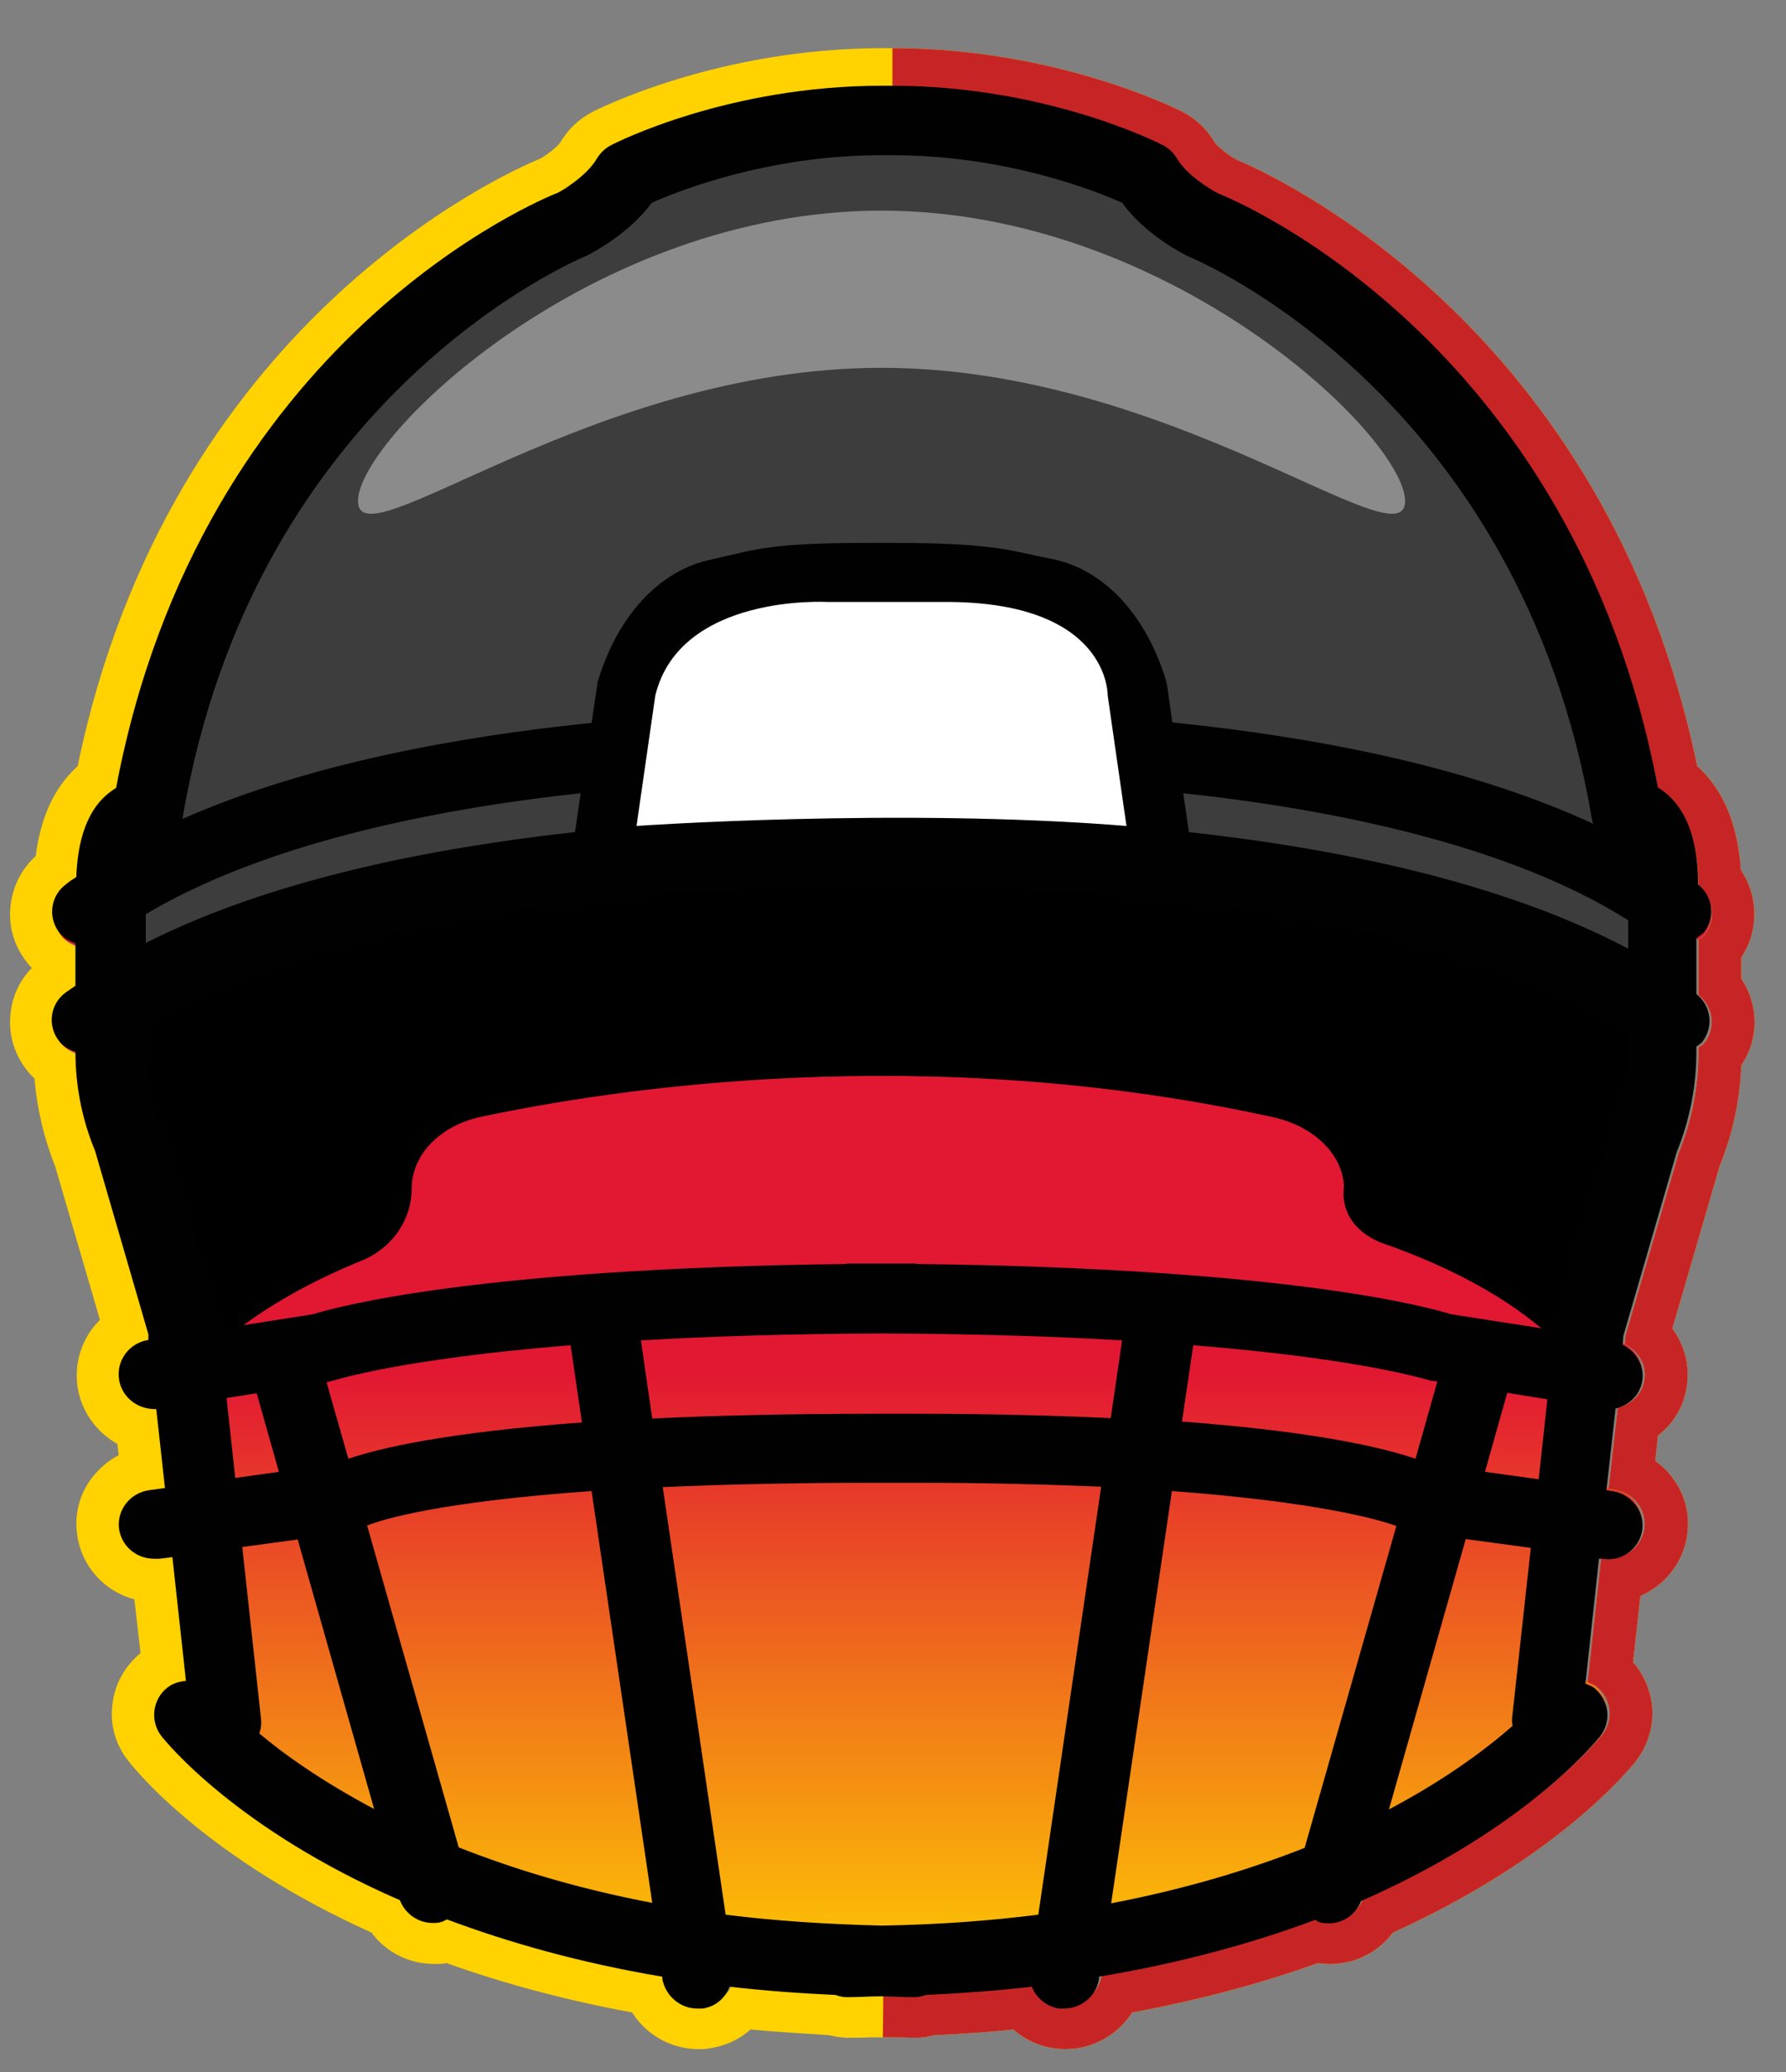
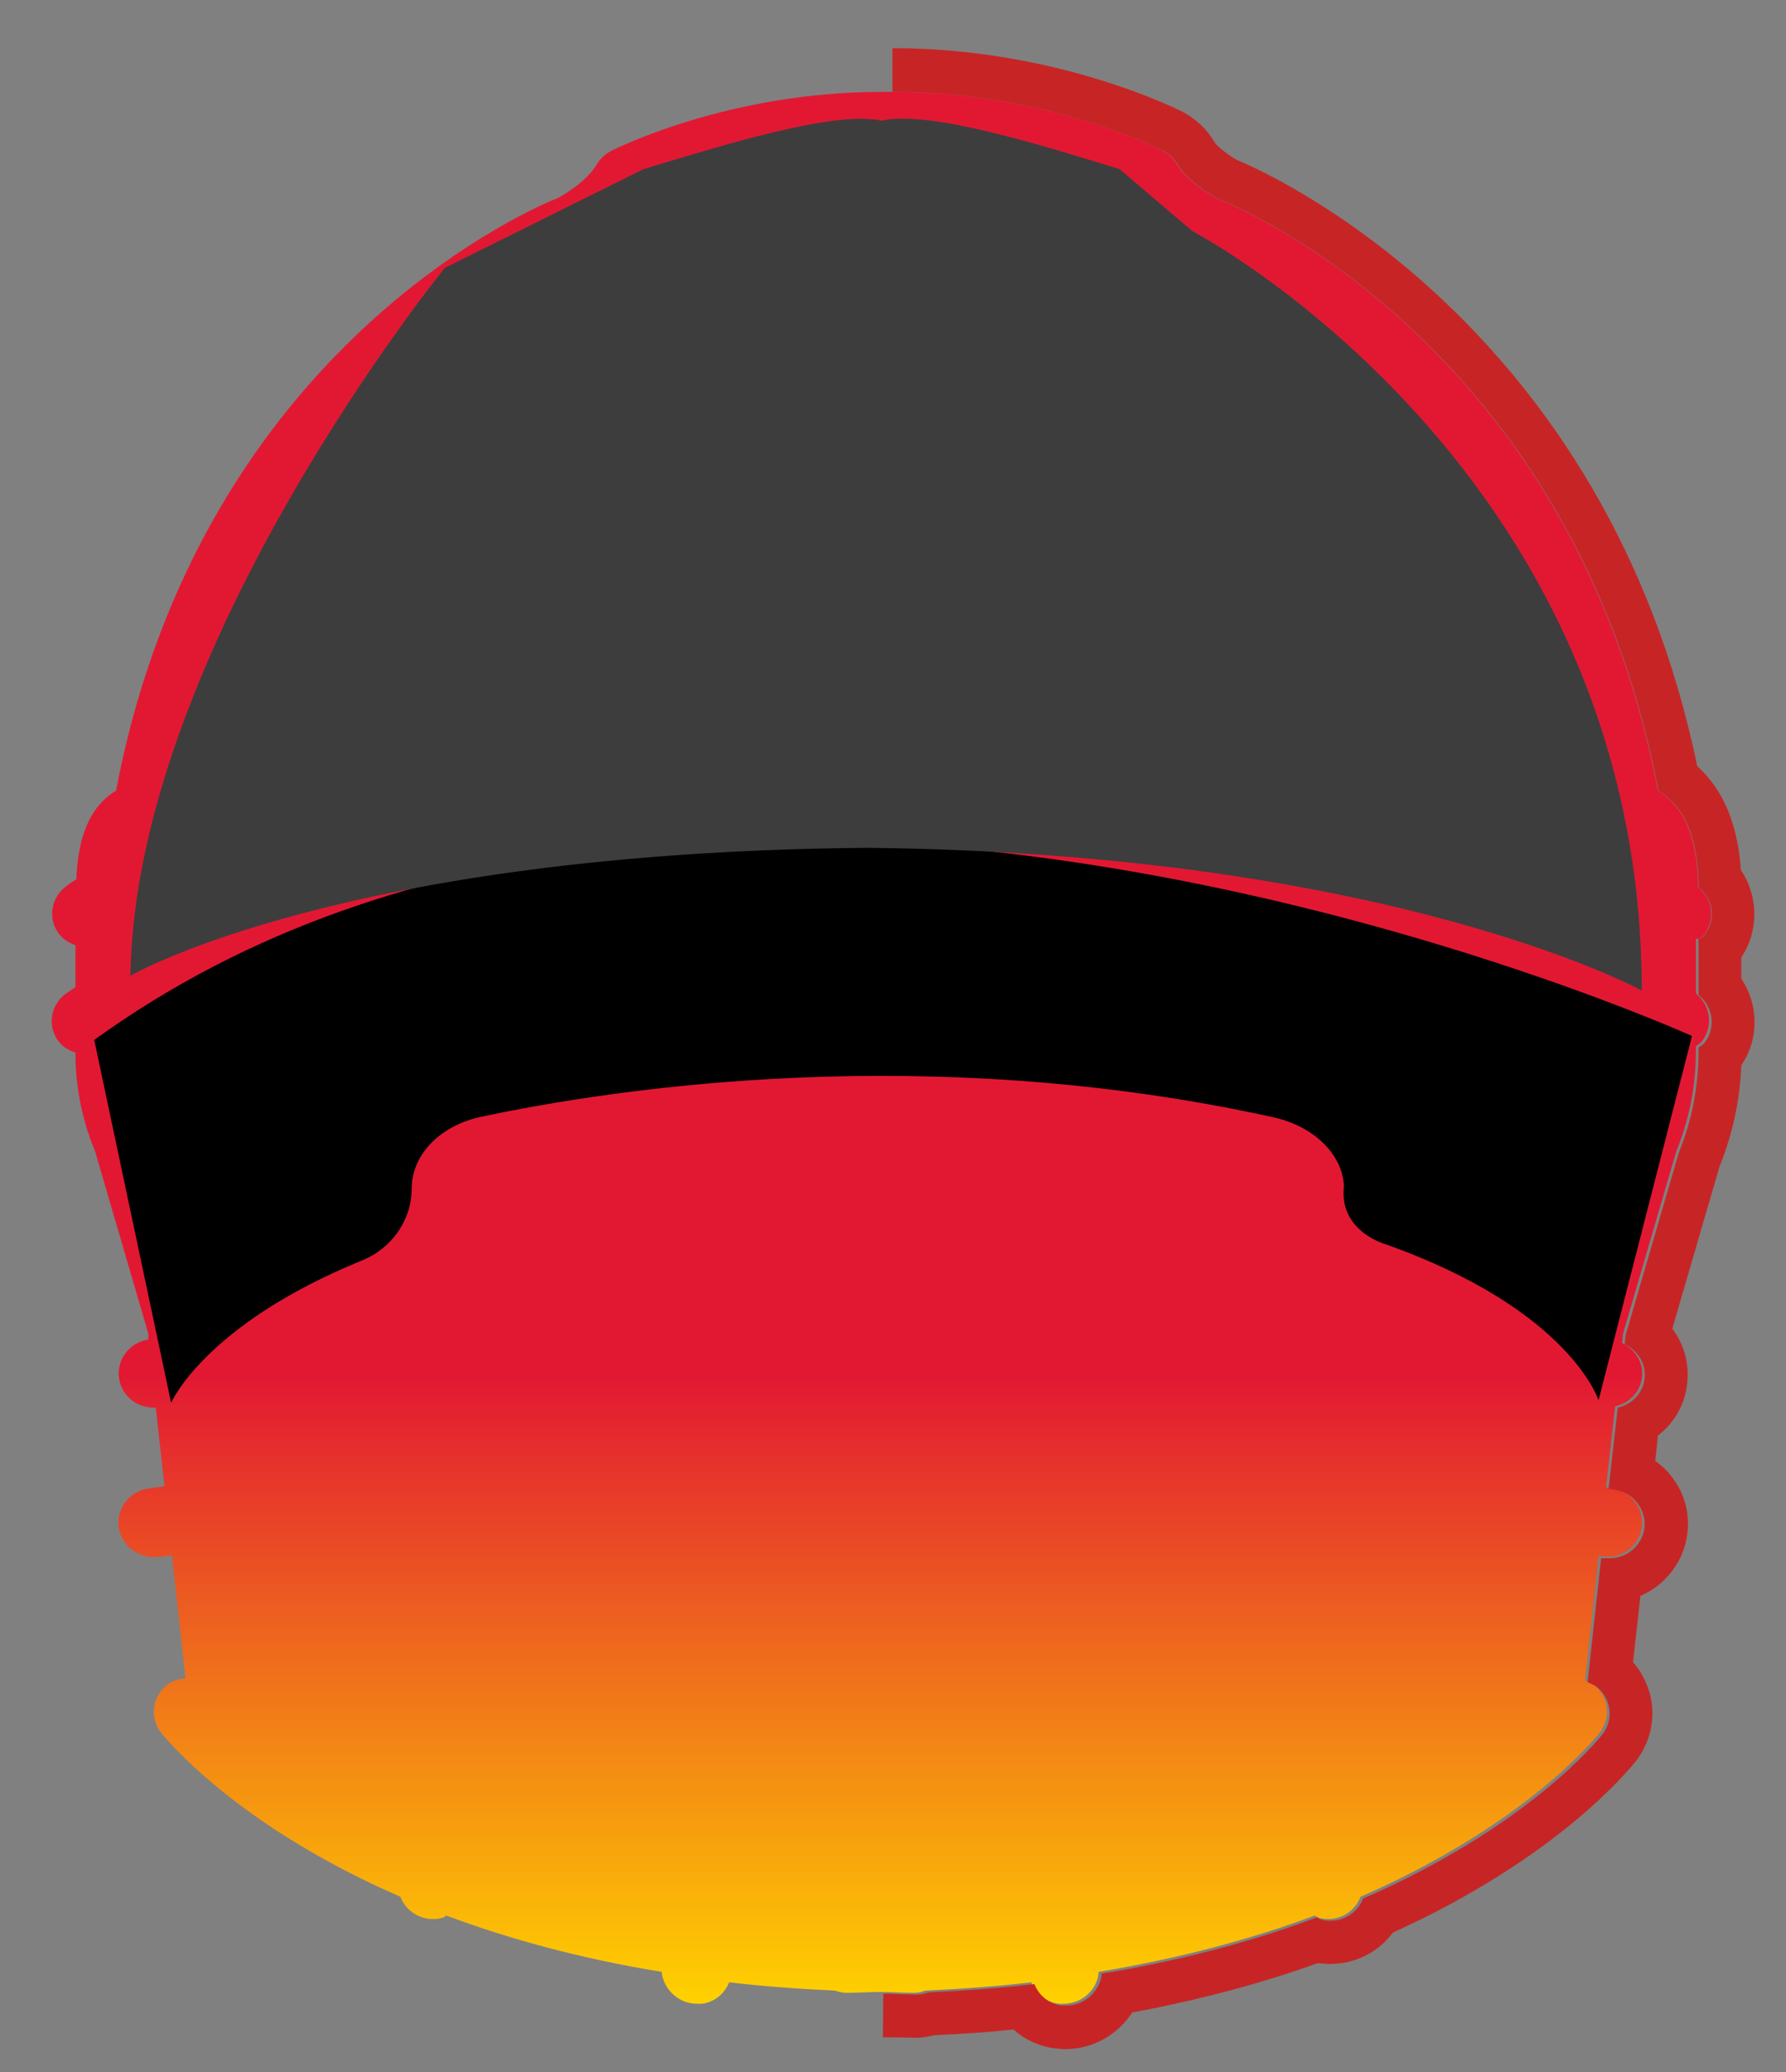
<svg xmlns="http://www.w3.org/2000/svg" width="25" height="29" viewBox="0 0 25 29" fill="none">
  <rect x="0" y="0" width="25" height="29" fill="#808080" stroke="none" />
  <g clip-path="url(#clip0_2115_2971)">
    <path d="M23.769 13.149C23.769 13.149 23.831 13.113 23.855 13.082C24.014 12.874 23.977 12.581 23.769 12.416C23.769 11.841 23.629 11.42 23.348 11.169C23.299 11.126 23.256 11.096 23.207 11.065C22.015 4.794 17.229 2.85 17.058 2.789C16.948 2.734 16.612 2.533 16.477 2.3C16.429 2.221 16.361 2.154 16.276 2.111C16.209 2.074 14.638 1.286 12.486 1.286H12.346C10.194 1.286 8.623 2.08 8.556 2.111C8.471 2.154 8.403 2.221 8.354 2.3C8.22 2.533 7.884 2.734 7.81 2.771C7.603 2.85 2.817 4.794 1.625 11.065C1.576 11.096 1.533 11.126 1.484 11.169C1.221 11.401 1.087 11.786 1.069 12.306C1.02 12.336 0.971 12.367 0.928 12.404C0.708 12.563 0.665 12.868 0.83 13.076C0.891 13.155 0.971 13.198 1.056 13.229V13.816C1.014 13.846 0.965 13.877 0.922 13.907C0.702 14.066 0.659 14.372 0.824 14.58C0.885 14.659 0.965 14.702 1.056 14.732C1.056 15.209 1.148 15.674 1.331 16.114L2.077 18.669V18.748C1.808 18.791 1.625 19.035 1.668 19.298C1.704 19.537 1.918 19.702 2.151 19.702C2.163 19.702 2.169 19.702 2.181 19.702L2.303 20.802L2.083 20.832C1.814 20.869 1.625 21.114 1.662 21.377C1.698 21.615 1.906 21.792 2.151 21.792C2.175 21.792 2.193 21.792 2.218 21.792L2.407 21.768L2.597 23.491C2.511 23.497 2.419 23.522 2.346 23.577C2.132 23.736 2.089 24.041 2.254 24.249C2.322 24.335 3.3 25.545 5.604 26.547C5.677 26.737 5.861 26.859 6.056 26.859C6.099 26.859 6.142 26.859 6.191 26.841C6.215 26.841 6.227 26.822 6.246 26.81C7.095 27.128 8.098 27.409 9.265 27.599V27.629C9.308 27.868 9.516 28.045 9.754 28.045C9.779 28.045 9.803 28.045 9.827 28.045C10.011 28.02 10.145 27.898 10.206 27.745C10.677 27.8 11.172 27.837 11.692 27.861C11.741 27.88 11.796 27.892 11.851 27.892C12.016 27.892 12.162 27.88 12.321 27.88C12.48 27.88 12.627 27.892 12.792 27.892C12.847 27.892 12.902 27.88 12.951 27.861C13.47 27.837 13.965 27.8 14.436 27.745C14.497 27.898 14.638 28.02 14.815 28.045C14.839 28.045 14.864 28.045 14.888 28.045C15.127 28.045 15.341 27.874 15.377 27.629V27.599C16.551 27.403 17.553 27.128 18.403 26.81C18.421 26.816 18.439 26.835 18.458 26.841C18.501 26.853 18.55 26.859 18.592 26.859C18.794 26.859 18.971 26.737 19.045 26.547C21.343 25.545 22.327 24.335 22.394 24.249C22.559 24.035 22.516 23.736 22.302 23.577C22.266 23.552 22.229 23.54 22.186 23.522L22.376 21.78H22.425C22.694 21.829 22.944 21.639 22.981 21.377C23.018 21.114 22.828 20.869 22.559 20.832L22.48 20.82L22.608 19.683C22.797 19.641 22.95 19.494 22.981 19.298C23.018 19.084 22.895 18.889 22.706 18.797L22.718 18.669L23.464 16.114C23.647 15.668 23.739 15.191 23.739 14.708V14.641C23.739 14.641 23.8 14.604 23.824 14.574C23.983 14.366 23.947 14.072 23.739 13.907V13.131L23.769 13.149Z" fill="url(#paint0_linear_2115_2971)" />
-     <path d="M12.492 1.286C14.644 1.286 16.215 2.08 16.282 2.111C16.367 2.153 16.435 2.221 16.484 2.3C16.618 2.532 16.954 2.734 17.064 2.789C17.235 2.85 22.021 4.794 23.213 11.065C23.262 11.096 23.305 11.126 23.354 11.169C23.635 11.42 23.775 11.835 23.775 12.416C23.983 12.581 24.026 12.874 23.861 13.082C23.837 13.113 23.806 13.131 23.775 13.149V13.926C23.983 14.091 24.02 14.384 23.861 14.592C23.837 14.622 23.806 14.641 23.775 14.659V14.726C23.775 15.209 23.684 15.68 23.5 16.132L22.755 18.687L22.742 18.815C22.932 18.907 23.054 19.103 23.017 19.317C22.987 19.512 22.834 19.659 22.645 19.702L22.516 20.838L22.596 20.851C22.865 20.887 23.054 21.132 23.017 21.395C22.981 21.633 22.773 21.81 22.535 21.81C22.51 21.81 22.486 21.81 22.461 21.81H22.412L22.223 23.546C22.26 23.564 22.302 23.577 22.339 23.601C22.553 23.76 22.596 24.066 22.431 24.273C22.363 24.359 21.386 25.569 19.081 26.572C19.008 26.761 18.825 26.883 18.629 26.883C18.586 26.883 18.543 26.883 18.494 26.865C18.47 26.865 18.458 26.847 18.439 26.834C17.59 27.152 16.587 27.433 15.42 27.623V27.654C15.377 27.892 15.169 28.069 14.931 28.069C14.907 28.069 14.882 28.069 14.858 28.069C14.674 28.045 14.54 27.922 14.479 27.77C14.008 27.825 13.513 27.861 12.993 27.886C12.945 27.904 12.89 27.916 12.835 27.916C12.669 27.916 12.523 27.904 12.364 27.904C12.205 27.904 12.058 27.916 11.893 27.916C11.838 27.916 11.783 27.904 11.734 27.886C11.215 27.861 10.72 27.825 10.249 27.77C10.188 27.922 10.047 28.045 9.87 28.069C9.846 28.069 9.821 28.069 9.797 28.069C9.558 28.069 9.345 27.898 9.308 27.654V27.623C8.134 27.427 7.132 27.152 6.282 26.834C6.264 26.841 6.246 26.859 6.227 26.865C6.184 26.877 6.136 26.883 6.093 26.883C5.891 26.883 5.714 26.761 5.641 26.572C3.342 25.569 2.358 24.359 2.291 24.273C2.126 24.06 2.169 23.76 2.389 23.601C2.462 23.546 2.554 23.522 2.639 23.516L2.45 21.792L2.26 21.816C2.26 21.816 2.212 21.816 2.193 21.816C1.949 21.816 1.741 21.639 1.704 21.401C1.668 21.138 1.857 20.893 2.126 20.857L2.346 20.826L2.224 19.726C2.224 19.726 2.205 19.726 2.193 19.726C1.955 19.726 1.747 19.555 1.704 19.323C1.661 19.06 1.845 18.815 2.114 18.773L2.108 18.693L1.362 16.138C1.179 15.698 1.087 15.227 1.087 14.757C1.001 14.726 0.916 14.677 0.855 14.604C0.69 14.39 0.732 14.091 0.952 13.932C0.995 13.901 1.044 13.871 1.087 13.84V13.253C1.001 13.223 0.916 13.174 0.861 13.1C0.696 12.886 0.739 12.587 0.959 12.428C1.001 12.398 1.05 12.361 1.099 12.33C1.117 11.811 1.252 11.426 1.515 11.193C1.564 11.151 1.606 11.12 1.655 11.089C2.829 4.794 7.615 2.856 7.823 2.771C7.89 2.734 8.232 2.526 8.367 2.3C8.415 2.221 8.483 2.153 8.568 2.111C8.635 2.074 10.206 1.286 12.358 1.286H12.498M12.498 0.674H12.358C10.053 0.674 8.36 1.53 8.293 1.567C8.104 1.664 7.951 1.811 7.841 1.995C7.804 2.05 7.664 2.166 7.56 2.221C7.028 2.441 2.364 4.537 1.087 10.723C0.763 11.016 0.567 11.438 0.5 11.982C0.311 12.153 0.188 12.385 0.152 12.642C0.109 12.935 0.188 13.223 0.366 13.455C0.39 13.486 0.415 13.516 0.445 13.547C0.286 13.712 0.182 13.919 0.152 14.152C0.109 14.445 0.188 14.732 0.366 14.965C0.402 15.014 0.439 15.056 0.482 15.093C0.518 15.521 0.616 15.93 0.775 16.334L1.399 18.473C1.356 18.516 1.319 18.559 1.282 18.608C1.111 18.846 1.044 19.133 1.087 19.42C1.142 19.763 1.356 20.05 1.643 20.209L1.661 20.368C1.515 20.441 1.393 20.551 1.289 20.68C1.111 20.912 1.038 21.199 1.081 21.486C1.142 21.926 1.466 22.275 1.881 22.385L1.967 23.137C1.753 23.314 1.613 23.558 1.576 23.834C1.533 24.127 1.613 24.414 1.796 24.646C1.906 24.787 2.896 26.009 5.2 27.049C5.402 27.323 5.726 27.488 6.081 27.488C6.136 27.488 6.197 27.488 6.252 27.476C7.052 27.764 7.926 27.996 8.849 28.167C9.045 28.479 9.393 28.68 9.778 28.68C9.827 28.68 9.882 28.68 9.931 28.668C10.151 28.638 10.347 28.546 10.506 28.405C10.842 28.436 11.209 28.46 11.612 28.485C11.685 28.503 11.771 28.521 11.875 28.521C11.979 28.521 12.077 28.521 12.181 28.515C12.242 28.515 12.297 28.515 12.358 28.515C12.395 28.515 12.456 28.515 12.511 28.515C12.608 28.515 12.712 28.521 12.816 28.521C12.92 28.521 13.006 28.503 13.079 28.485C13.482 28.466 13.849 28.442 14.185 28.405C14.344 28.546 14.54 28.638 14.754 28.668C14.809 28.674 14.858 28.68 14.913 28.68C15.298 28.68 15.646 28.479 15.848 28.167C16.771 27.996 17.645 27.764 18.446 27.476C18.501 27.482 18.562 27.488 18.617 27.488C18.971 27.488 19.295 27.323 19.497 27.049C21.801 26.003 22.791 24.781 22.901 24.646C23.079 24.414 23.158 24.127 23.121 23.84C23.091 23.626 22.999 23.424 22.859 23.265L22.962 22.336C23.305 22.189 23.561 21.871 23.616 21.486C23.659 21.199 23.586 20.912 23.409 20.68C23.341 20.588 23.262 20.515 23.17 20.447L23.207 20.093C23.421 19.928 23.568 19.689 23.61 19.414C23.659 19.115 23.58 18.828 23.409 18.595L24.069 16.328C24.252 15.875 24.356 15.399 24.374 14.91C24.625 14.543 24.619 14.06 24.374 13.699V13.4C24.625 13.027 24.613 12.538 24.368 12.178C24.326 11.542 24.124 11.053 23.757 10.723C22.48 4.543 17.792 2.435 17.315 2.239C17.211 2.184 17.046 2.056 17.003 1.995C16.899 1.811 16.74 1.664 16.557 1.567C16.484 1.53 14.79 0.674 12.492 0.674L12.498 0.674Z" fill="#FFD200" />
    <path d="M16.282 2.111C16.215 2.08 14.644 1.286 12.492 1.286V0.674C14.775 0.674 16.46 1.518 16.555 1.566L16.557 1.567C16.74 1.664 16.899 1.811 17.003 1.995C17.046 2.056 17.211 2.184 17.315 2.239C17.792 2.435 22.48 4.543 23.757 10.723C24.124 11.053 24.326 11.542 24.368 12.178C24.613 12.538 24.625 13.027 24.374 13.4V13.699C24.619 14.06 24.625 14.543 24.374 14.91C24.356 15.399 24.252 15.875 24.069 16.328L23.409 18.595C23.58 18.828 23.659 19.115 23.61 19.414C23.568 19.689 23.421 19.928 23.207 20.093L23.17 20.447C23.262 20.515 23.341 20.588 23.409 20.68C23.586 20.912 23.659 21.199 23.616 21.486C23.561 21.871 23.305 22.189 22.962 22.336L22.859 23.265C22.999 23.424 23.091 23.626 23.121 23.84C23.158 24.127 23.079 24.414 22.901 24.646L22.899 24.649C22.779 24.797 21.786 26.01 19.497 27.049C19.295 27.323 18.971 27.488 18.617 27.488C18.562 27.488 18.501 27.482 18.446 27.476C17.645 27.764 16.771 27.996 15.848 28.167C15.646 28.479 15.298 28.68 14.913 28.68C14.858 28.68 14.809 28.674 14.754 28.668C14.54 28.638 14.344 28.546 14.185 28.405C13.849 28.442 13.482 28.466 13.079 28.485C13.006 28.503 12.92 28.521 12.816 28.521C12.712 28.521 12.608 28.515 12.511 28.515H12.358L12.364 27.904C12.523 27.904 12.669 27.916 12.835 27.916C12.89 27.916 12.945 27.904 12.993 27.886C13.513 27.861 14.008 27.825 14.479 27.77C14.54 27.922 14.674 28.045 14.858 28.069H14.931C15.169 28.069 15.377 27.892 15.42 27.654V27.623C16.587 27.433 17.59 27.152 18.439 26.834C18.458 26.847 18.47 26.865 18.494 26.865C18.543 26.883 18.586 26.883 18.629 26.883C18.825 26.883 19.008 26.761 19.081 26.572C21.386 25.569 22.363 24.359 22.431 24.273C22.596 24.066 22.553 23.76 22.339 23.601C22.302 23.577 22.26 23.564 22.223 23.546L22.412 21.81H22.461H22.535C22.773 21.81 22.981 21.633 23.017 21.395C23.054 21.132 22.865 20.887 22.596 20.851L22.516 20.838L22.645 19.702C22.834 19.659 22.987 19.512 23.017 19.317C23.054 19.103 22.932 18.907 22.742 18.815L22.755 18.687L23.5 16.132C23.684 15.68 23.775 15.209 23.775 14.726V14.659C23.806 14.641 23.837 14.622 23.861 14.592C24.02 14.384 23.983 14.091 23.775 13.926V13.149C23.806 13.131 23.837 13.113 23.861 13.082C24.026 12.874 23.983 12.581 23.775 12.416C23.775 11.835 23.635 11.42 23.354 11.169C23.305 11.126 23.262 11.096 23.213 11.065C22.021 4.794 17.235 2.85 17.064 2.789C16.954 2.734 16.618 2.532 16.484 2.3C16.435 2.221 16.367 2.153 16.282 2.111Z" fill="#C72525" />
    <path d="M18.812 16.597C18.788 16.144 18.378 15.759 17.822 15.637C12.957 14.567 8.605 15.234 6.734 15.631C6.16 15.753 5.763 16.163 5.763 16.633C5.763 17.073 5.488 17.471 5.066 17.642C2.865 18.54 2.395 19.634 2.395 19.634L1.319 14.555C9.974 8.296 23.684 14.5 23.684 14.5L22.376 19.598C22.376 19.598 21.978 18.332 19.399 17.416C19.399 17.416 18.739 17.238 18.812 16.603V16.597Z" fill="black" />
    <path d="M22.981 13.864C22.981 6.518 16.691 3.235 16.691 3.235L15.671 2.367C14.595 2.037 13.006 1.536 12.339 1.689C11.673 1.542 10.084 2.043 9.008 2.367L6.227 3.749C6.227 3.749 1.888 9.085 1.826 13.657C1.826 13.657 4.779 11.933 12.126 11.866C19.479 11.939 22.981 13.864 22.981 13.864Z" fill="#3D3D3D" />
-     <path d="M8.409 12.11L8.764 9.647C8.99 8.883 9.473 8.339 10.035 8.223C10.604 8.107 10.762 8.003 12.095 8.003H12.529C13.855 8.003 14.081 8.107 14.65 8.223C15.212 8.339 15.695 8.883 15.921 9.647L16.276 12.11" fill="white" />
-     <path d="M23.769 13.113C23.769 13.113 23.83 13.076 23.855 13.045C24.014 12.838 23.977 12.544 23.769 12.379C23.769 11.799 23.629 11.377 23.347 11.126C23.299 11.083 23.256 11.053 23.207 11.022C22.015 4.727 17.229 2.777 17.058 2.71C16.948 2.655 16.612 2.453 16.477 2.221C16.428 2.141 16.361 2.074 16.276 2.031C16.208 1.995 14.637 1.2 12.486 1.2H12.345C10.194 1.2 8.623 1.995 8.556 2.031C8.47 2.074 8.403 2.141 8.354 2.221C8.22 2.453 7.884 2.661 7.81 2.697C7.602 2.777 2.817 4.727 1.625 11.028C1.576 11.059 1.533 11.089 1.484 11.132C1.221 11.364 1.087 11.756 1.068 12.275C1.02 12.306 0.971 12.336 0.928 12.373C0.708 12.532 0.665 12.838 0.83 13.052C0.891 13.131 0.971 13.174 1.056 13.204V13.797C1.013 13.828 0.965 13.858 0.922 13.889C0.702 14.048 0.659 14.353 0.824 14.567C0.885 14.647 0.965 14.69 1.056 14.72C1.056 15.197 1.148 15.668 1.331 16.108L2.077 18.675V18.754C1.808 18.797 1.625 19.041 1.667 19.31C1.704 19.549 1.918 19.72 2.156 19.72C2.169 19.72 2.175 19.72 2.187 19.72L2.309 20.826L2.089 20.857C1.82 20.893 1.631 21.138 1.667 21.401C1.704 21.645 1.912 21.816 2.156 21.816C2.181 21.816 2.199 21.816 2.224 21.816L2.413 21.792L2.603 23.528C2.517 23.534 2.425 23.558 2.352 23.613C2.138 23.772 2.095 24.078 2.254 24.292C2.321 24.377 3.299 25.594 5.598 26.596C5.671 26.786 5.854 26.914 6.056 26.914C6.099 26.914 6.142 26.914 6.19 26.896C6.215 26.89 6.233 26.871 6.258 26.865C7.107 27.183 8.104 27.47 9.271 27.666V27.696C9.314 27.935 9.522 28.112 9.76 28.112C9.784 28.112 9.809 28.112 9.833 28.112C10.017 28.087 10.151 27.965 10.212 27.806C10.683 27.861 11.178 27.898 11.697 27.922C11.746 27.941 11.801 27.953 11.856 27.953C12.021 27.953 12.168 27.941 12.327 27.941C12.486 27.941 12.633 27.953 12.798 27.953C12.853 27.953 12.908 27.941 12.957 27.922C13.476 27.898 13.971 27.861 14.442 27.806C14.503 27.959 14.644 28.081 14.821 28.112C14.845 28.112 14.87 28.112 14.894 28.112C15.133 28.112 15.347 27.941 15.383 27.696V27.666C16.557 27.47 17.559 27.189 18.409 26.871C18.427 26.877 18.445 26.896 18.464 26.902C18.506 26.914 18.555 26.92 18.598 26.92C18.8 26.92 18.977 26.798 19.05 26.608C21.349 25.6 22.333 24.384 22.4 24.298C22.565 24.084 22.522 23.785 22.308 23.619C22.272 23.595 22.235 23.583 22.192 23.564L22.382 21.816H22.431C22.7 21.865 22.95 21.676 22.987 21.413C23.023 21.15 22.834 20.906 22.565 20.869L22.486 20.857L22.614 19.714C22.803 19.671 22.956 19.524 22.987 19.329C23.023 19.115 22.901 18.913 22.712 18.821L22.724 18.693L23.47 16.126C23.653 15.674 23.745 15.203 23.745 14.714V14.647C23.745 14.647 23.806 14.61 23.83 14.58C23.989 14.372 23.953 14.078 23.745 13.913V13.137L23.769 13.113ZM8.214 3.578C8.275 3.547 8.794 3.284 9.124 2.838C9.491 2.673 10.75 2.172 12.345 2.172H12.486C14.081 2.172 15.34 2.673 15.707 2.838C16.031 3.284 16.557 3.553 16.648 3.596C16.697 3.614 21.275 5.503 22.284 11.469C22.284 11.487 22.296 11.505 22.302 11.53C20.53 10.71 18.335 10.307 16.41 10.111L16.337 9.592L16.325 9.537C16.049 8.614 15.457 7.972 14.735 7.826L14.497 7.777C14.069 7.679 13.696 7.599 12.529 7.599H12.095C10.958 7.599 10.628 7.673 10.218 7.771C10.139 7.789 10.053 7.807 9.956 7.832C9.234 7.978 8.641 8.62 8.366 9.543L8.281 10.118C6.417 10.307 4.296 10.692 2.554 11.462C3.556 5.497 8.128 3.614 8.214 3.578ZM2.04 12.795C3.697 11.811 6.044 11.328 8.128 11.102L8.049 11.646C6.056 11.866 3.801 12.306 2.04 13.198V12.795ZM3.171 19.567L3.593 19.5L3.904 20.6L3.293 20.686L3.171 19.567ZM4.571 19.347L4.662 19.323C4.675 19.323 5.573 19.023 7.987 18.828L8.146 19.909C6.227 20.05 5.31 20.27 4.876 20.417L4.571 19.347ZM3.397 21.651L4.167 21.547L5.237 25.319C4.522 24.94 3.984 24.561 3.629 24.261C3.654 24.2 3.66 24.127 3.654 24.06L3.391 21.651H3.397ZM6.423 25.863L5.139 21.352C5.353 21.266 6.135 21.022 8.281 20.869L9.13 26.633C8.073 26.431 7.181 26.156 6.423 25.857V25.863ZM8.971 18.76C9.907 18.705 11.031 18.669 12.339 18.663C13.653 18.669 14.778 18.705 15.707 18.76L15.548 19.848C14.766 19.812 13.867 19.787 12.81 19.787H12.266C11.031 19.787 10.005 19.812 9.13 19.854L8.971 18.76ZM14.534 26.798C13.861 26.883 13.128 26.938 12.345 26.951C11.563 26.932 10.83 26.883 10.157 26.798L9.277 20.814C10.108 20.777 11.098 20.753 12.272 20.753H12.816C13.812 20.753 14.674 20.777 15.414 20.808L14.534 26.798ZM18.262 25.863C17.504 26.162 16.606 26.437 15.554 26.639L16.404 20.869C18.458 21.022 19.313 21.272 19.546 21.358L18.262 25.863ZM16.544 19.903L16.703 18.828C19.118 19.023 20.01 19.323 20.022 19.323L20.12 19.335L19.814 20.417C19.387 20.27 18.445 20.038 16.551 19.897L16.544 19.903ZM21.178 24.151C20.823 24.463 20.261 24.891 19.442 25.325L20.517 21.541L21.428 21.664L21.165 24.053C21.165 24.084 21.165 24.115 21.171 24.151H21.178ZM21.538 20.704L20.786 20.6L21.098 19.494L21.66 19.585L21.538 20.704ZM22.791 14.696C22.791 15.062 22.718 15.423 22.577 15.765C22.571 15.784 22.565 15.796 22.559 15.814L21.795 18.442C21.795 18.442 21.783 18.497 21.777 18.522L21.764 18.62L20.31 18.394C19.974 18.29 18.024 17.752 12.847 17.691C12.834 17.691 12.828 17.685 12.816 17.685C12.651 17.685 12.504 17.685 12.345 17.685C12.187 17.685 12.04 17.685 11.875 17.685C11.863 17.685 11.856 17.685 11.844 17.691C6.673 17.752 4.717 18.29 4.381 18.394L3.067 18.601V18.528C3.067 18.528 3.049 18.473 3.043 18.449L2.279 15.82C2.279 15.82 2.266 15.79 2.26 15.771C2.12 15.429 2.046 15.069 2.046 14.702V14.317C4.864 12.636 9.717 12.428 11.801 12.422C11.832 12.422 11.863 12.44 11.899 12.434C11.912 12.434 12.07 12.428 12.339 12.422C12.62 12.422 12.786 12.434 12.798 12.434C12.834 12.434 12.865 12.422 12.902 12.422C15.023 12.422 19.998 12.642 22.791 14.402V14.702V14.696ZM22.791 13.278C21.012 12.336 18.69 11.872 16.642 11.646L16.563 11.102C18.708 11.334 21.135 11.835 22.791 12.88V13.278Z" fill="#010101" />
-     <path opacity="0.4" d="M19.668 7.013C19.668 7.905 16.386 5.148 12.339 5.148C8.293 5.148 5.011 7.905 5.011 7.013C5.011 6.12 8.293 2.948 12.339 2.948C16.386 2.948 19.668 6.12 19.668 7.013Z" fill="white" />
-     <path d="M8.91 11.56C8.91 11.56 12.578 11.303 15.768 11.56L15.505 9.733C15.505 9.733 15.536 8.425 13.244 8.425C10.83 8.425 11.575 8.425 11.575 8.425C11.575 8.425 9.522 8.309 9.173 9.733L8.91 11.56Z" fill="white" />
  </g>
  <defs>
    <linearGradient id="paint0_linear_2115_2971" x1="12.339" y1="1.286" x2="12.339" y2="28.045" gradientUnits="userSpaceOnUse">
      <stop offset="0.671" stop-color="#E21833" />
      <stop offset="1" stop-color="#FFD200" />
    </linearGradient>
    <clipPath id="clip0_2115_2971">
      <rect width="24.43" height="28" fill="white" transform="translate(0.133 0.674)" />
    </clipPath>
  </defs>
</svg>